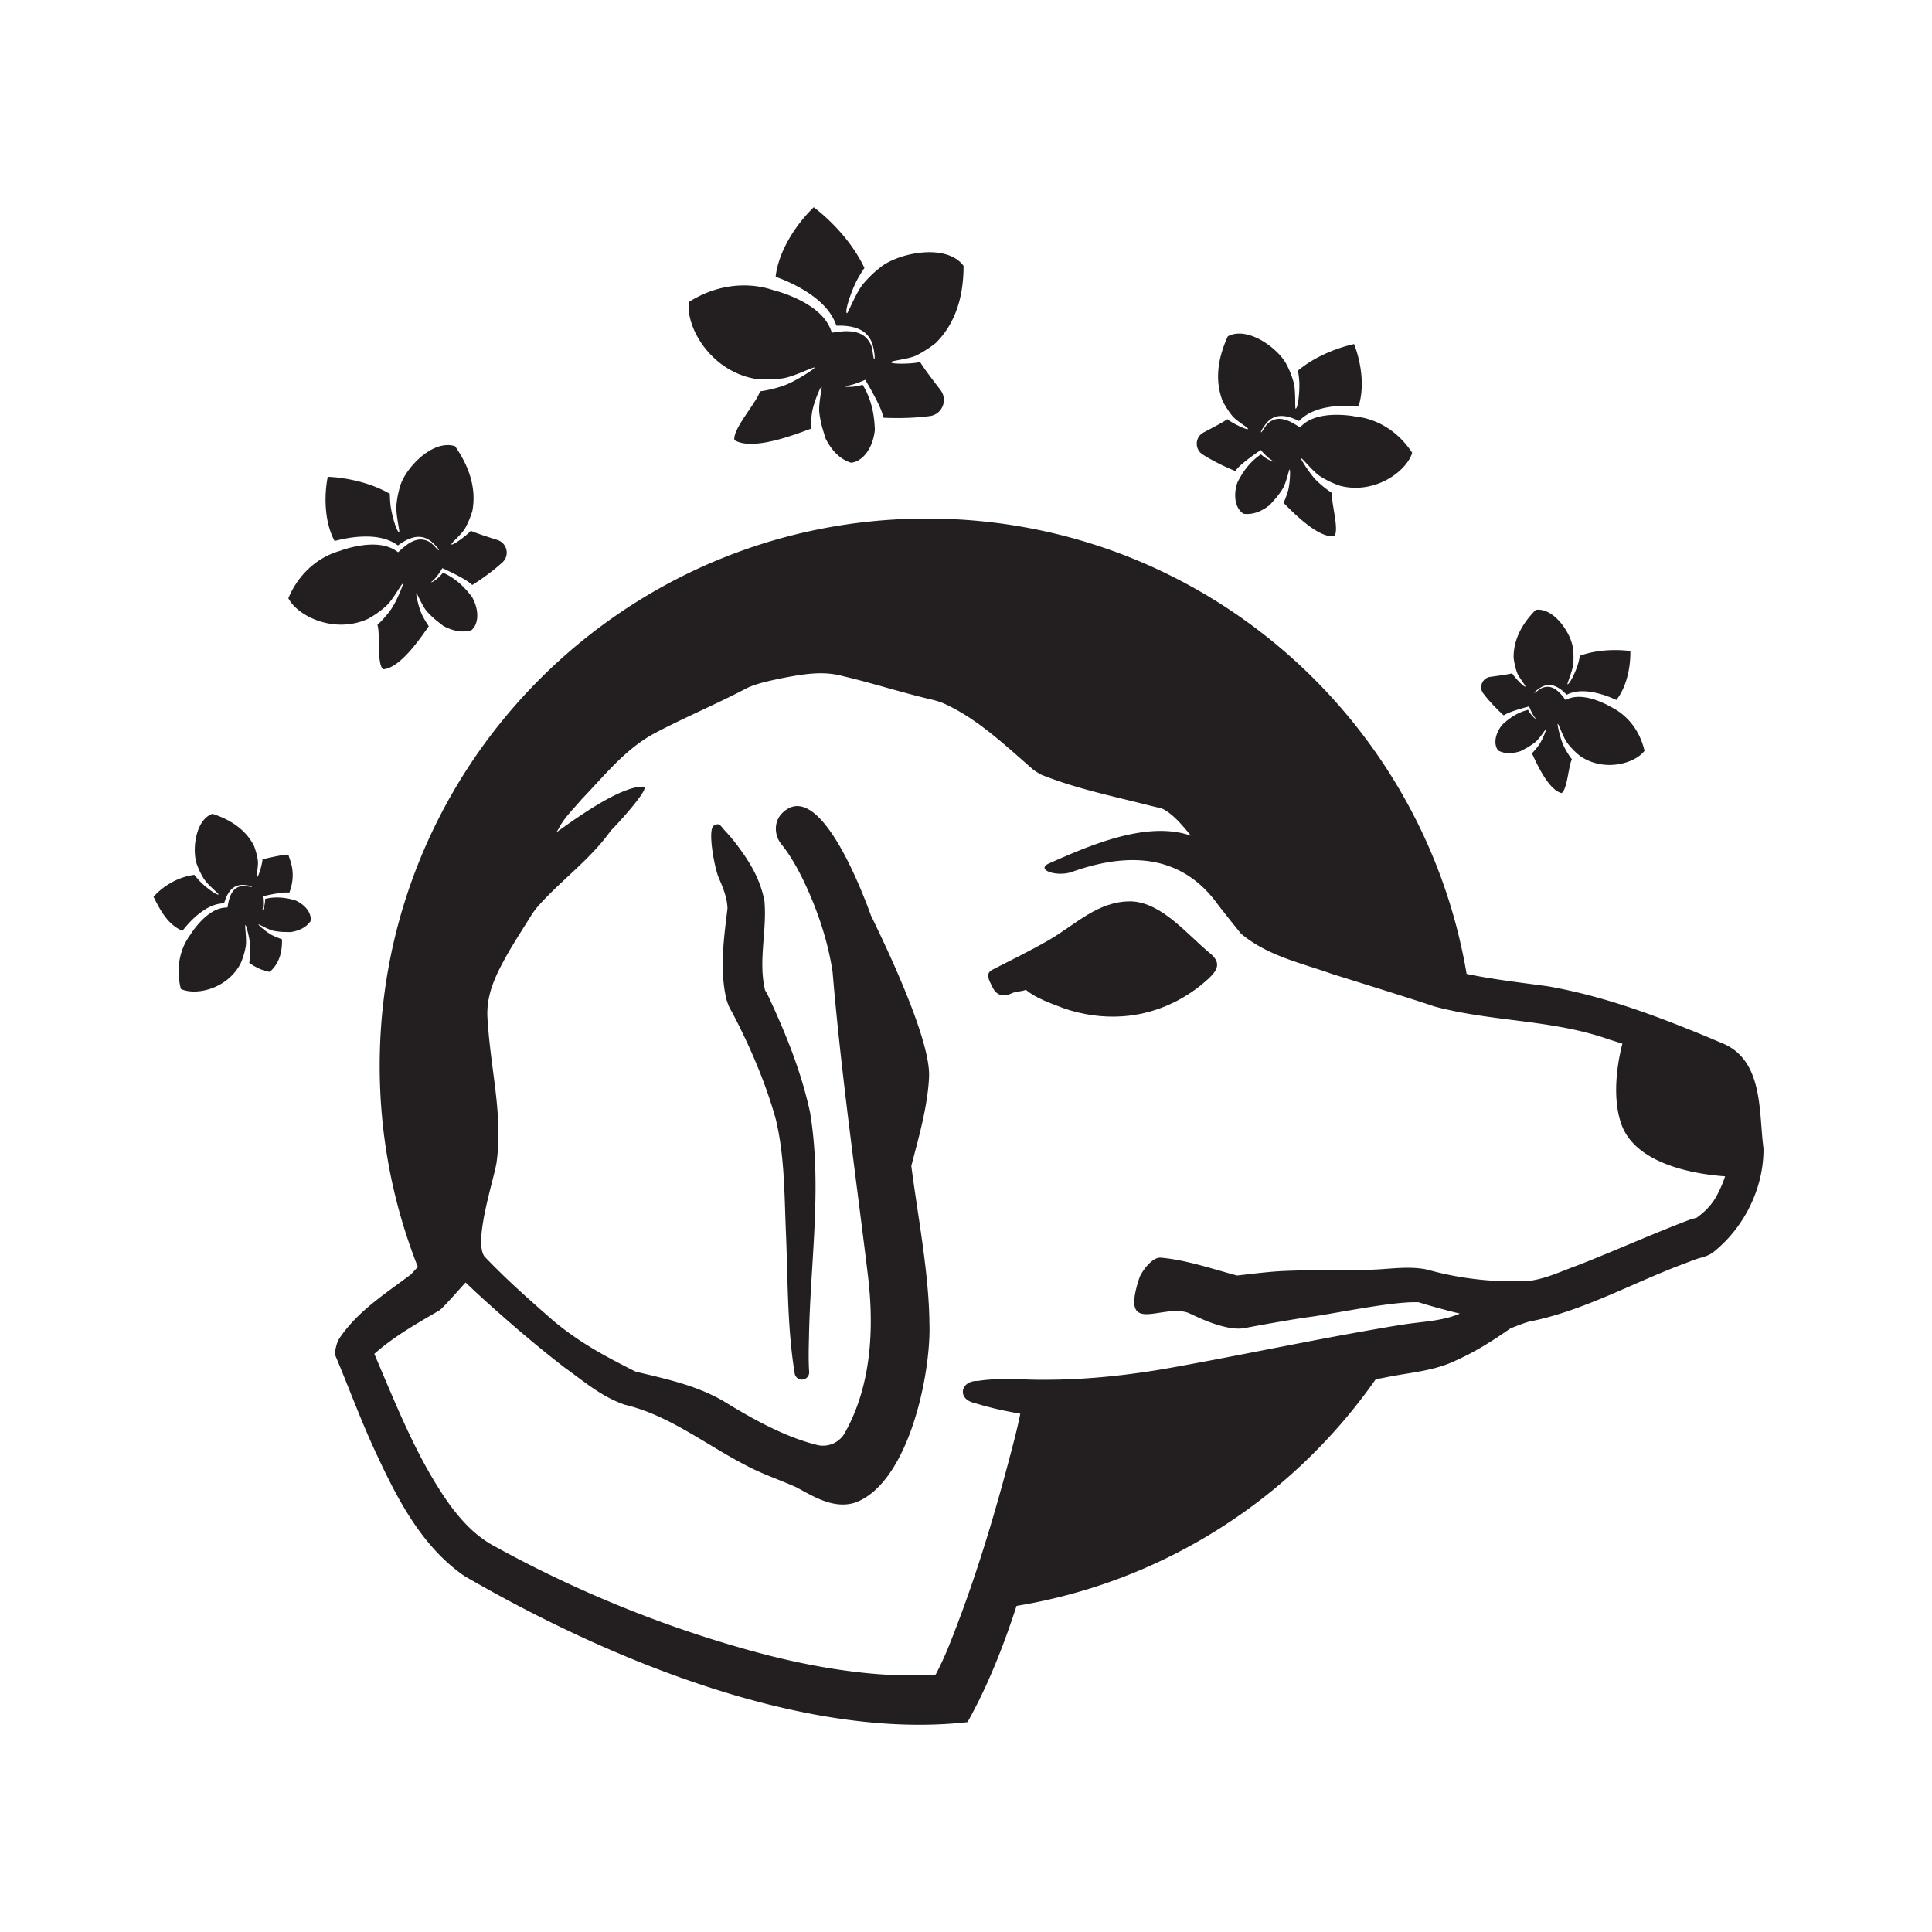
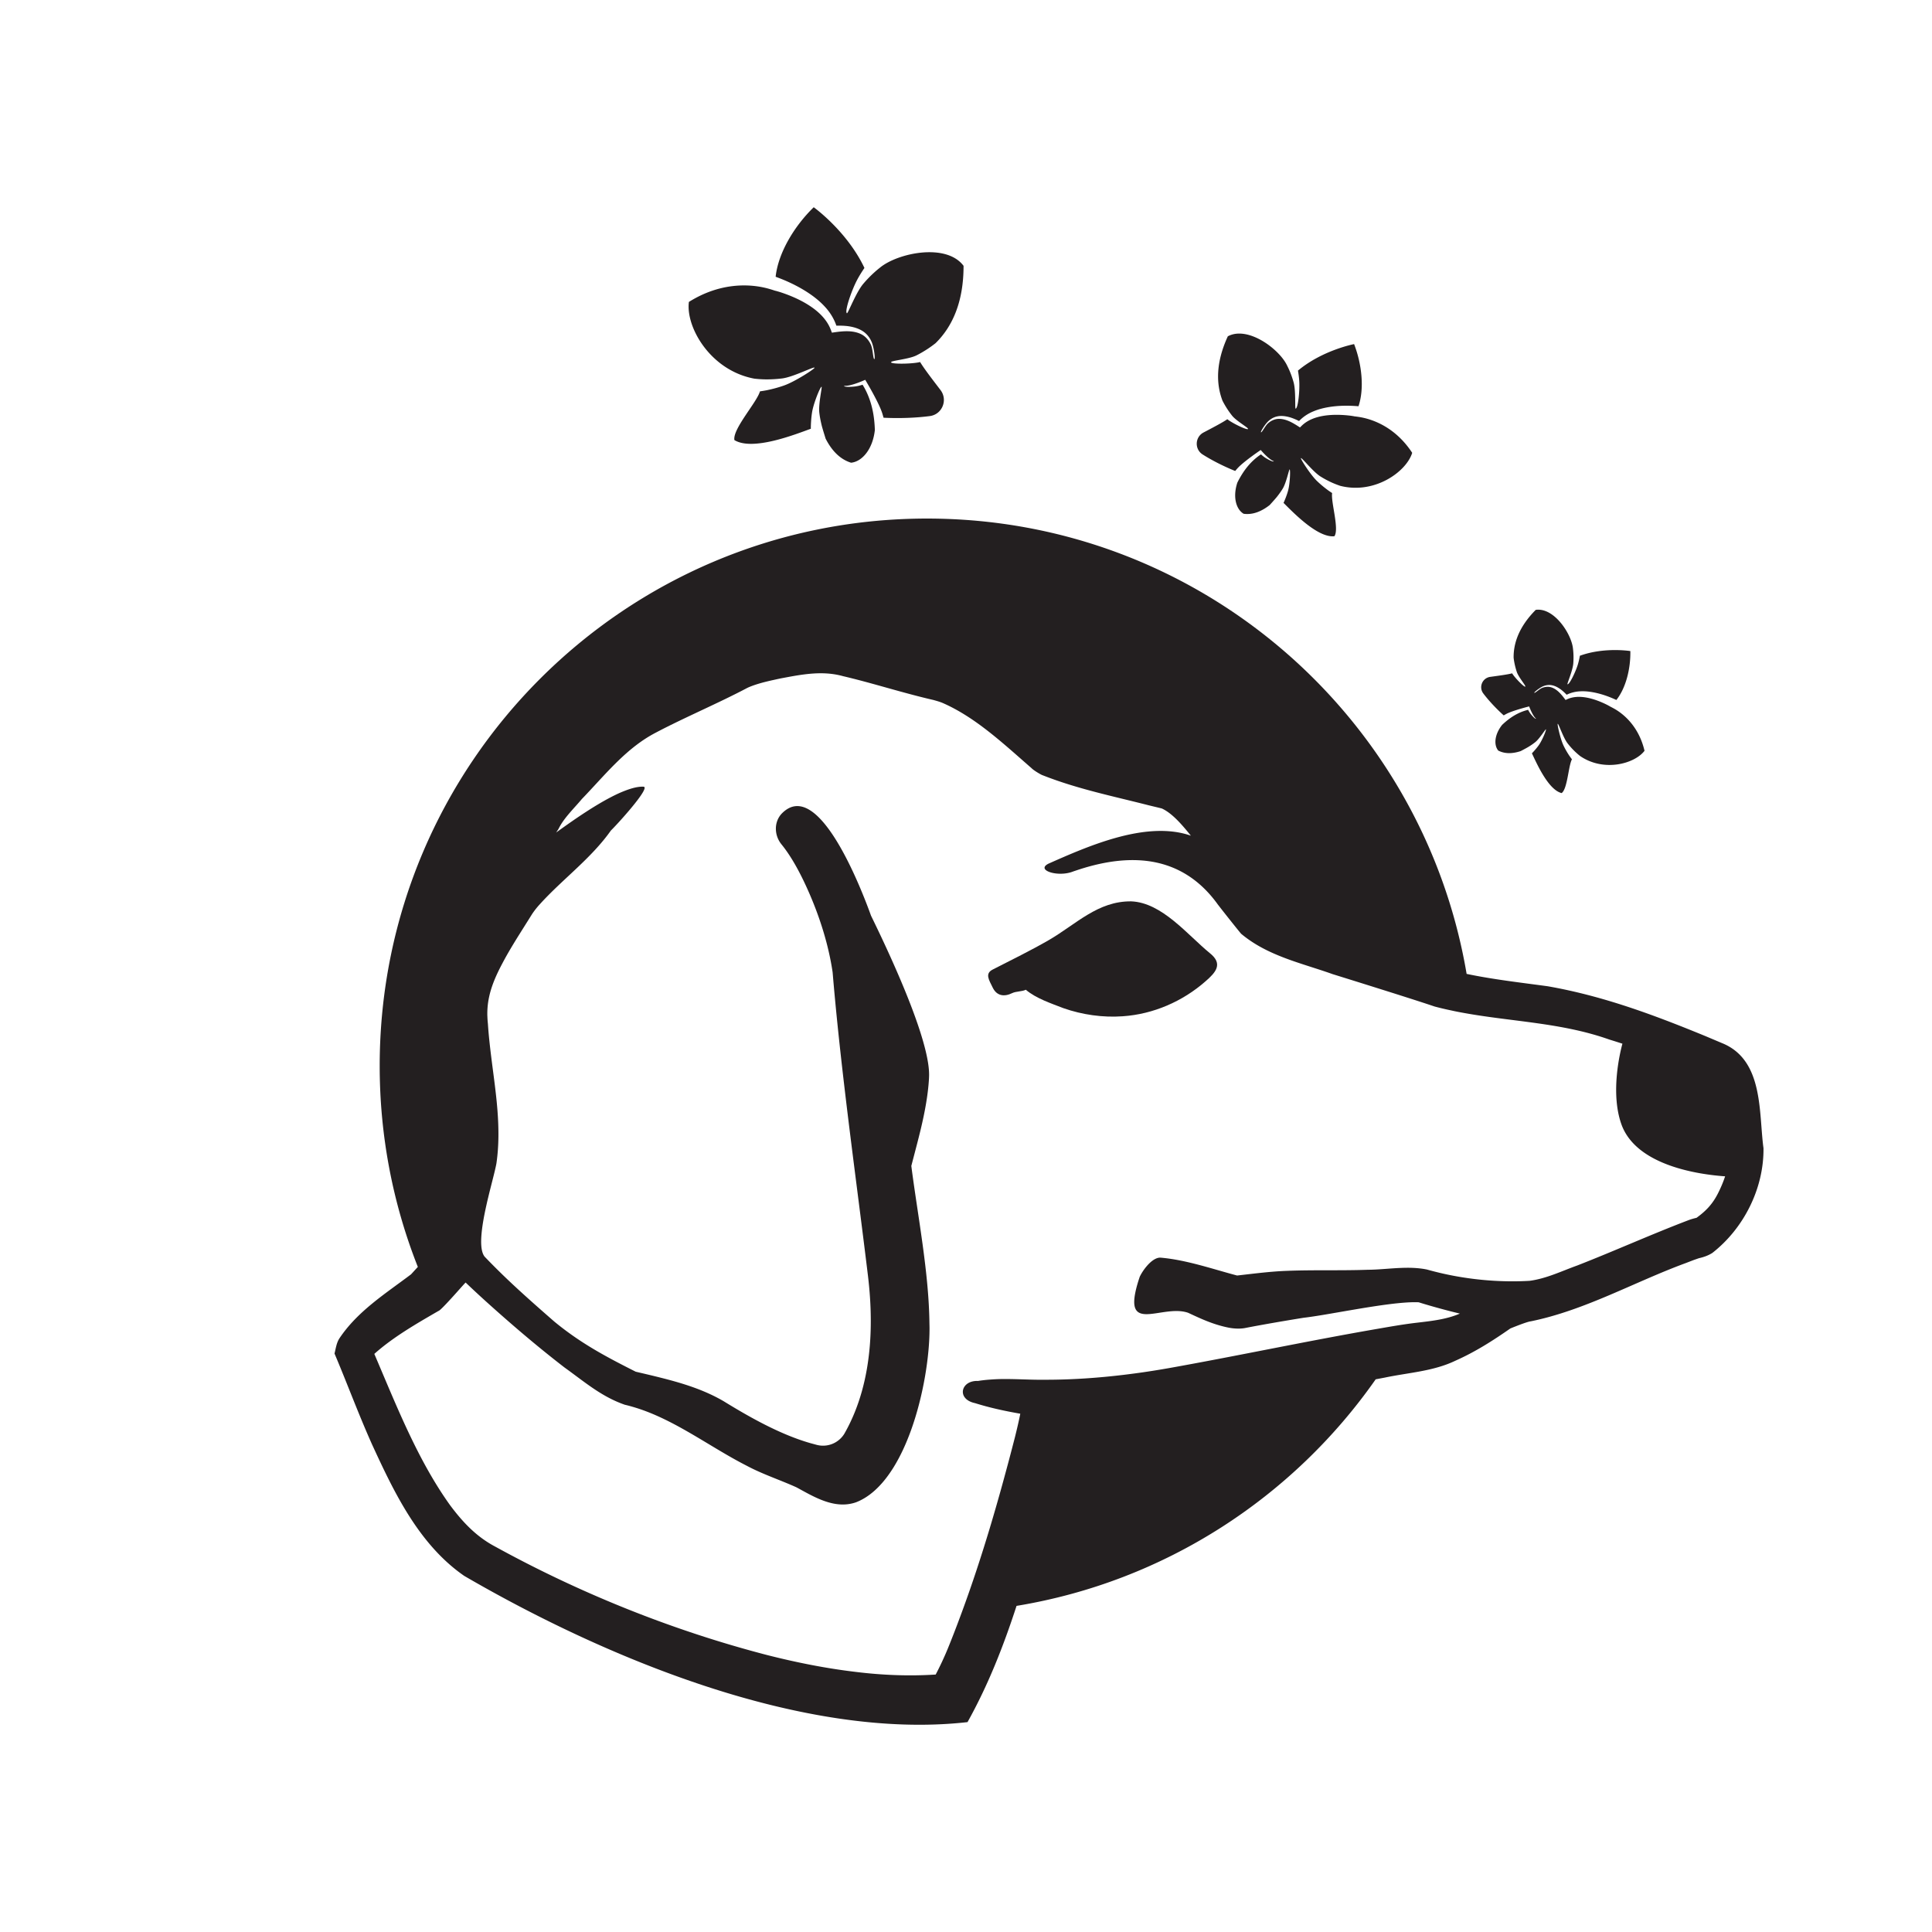
<svg xmlns="http://www.w3.org/2000/svg" data-bbox="68.66 92.68 719.984 678.639" viewBox="0 0 864 864" data-type="color">
  <g>
    <path d="m770.47 466.64-.41-.17-7.29-3.08c-22.97-9.45-45.8-17.99-70.61-22.33-12.44-1.69-24.51-3.06-36.28-5.53C636.3 319.93 535.73 231.9 414.57 231.9c-135.18 0-244.77 109.59-244.77 244.77 0 31.75 6.06 62.07 17.06 89.9a2449 2449 0 0 1-3.03 3.31c-11.44 8.64-23.92 16.46-32.06 28.67-1.29 1.99-1.6 4.5-2.17 6.77 5.61 13.24 10.69 27.05 16.83 40.75 9.76 21.19 20.86 44.62 41.18 58.68 62.61 36.42 151.5 73.72 225.07 65.39 9.22-16.52 16.1-34.06 21.92-51.98 66.31-10.91 123.62-48.47 160.61-101.32 1.3-.25 2.61-.49 3.91-.74 10.84-2.29 21.75-2.81 31.67-7.55 8.98-3.99 16.75-8.95 24.64-14.45 0 0 7.3-3.01 9.11-3.19 24.3-4.94 46.35-17.61 69.36-26.06l3.5-1.35 1.58-.55.77-.27c2.11-.46 4.32-1.24 6.08-2.41 14.07-11.01 23.02-28.89 22.81-46.8-2.16-15.68.18-39.1-18.17-46.83m-1.88 66.43c-2.61 5.39-5.7 8.49-9.89 11.54-1.05.25-2.36.6-3.37.98-16.48 6.25-33.7 14.01-49.99 20.35-7.14 2.58-13.86 5.87-21.28 6.85-13.8.83-28.88-.63-42.59-4.16-1.01-.26-2.03-.52-3.02-.8-.12-.03-.25-.06-.37-.1-7.63-1.55-15.6-.34-23.07.02-1.07.05-2.12.09-3.17.09-11.98.45-24.21.01-36.27.49-3.76.13-7.47.45-11.18.83-3.71.39-7.41.84-11.15 1.26-10.74-2.83-22.48-6.94-34-7.97a3.8 3.8 0 0 0-1.37.09c-.46.11-.93.3-1.39.55-2.55 1.37-5.04 4.59-6.42 7.17-.12.23-.24.46-.35.69-.87 2.56-1.49 4.75-1.89 6.62-.4 1.86-.59 3.4-.59 4.67.02 8.02 7.62 5.08 15.56 4.25 2.93-.31 5.9-.32 8.56.6 2.21 1.03 4.37 2.04 6.56 2.97 3.66 1.55 7.42 2.86 11.63 3.69 1.66.32 3.56.48 5.36.38.6-.04 1.19-.1 1.76-.2.88-.17 1.83-.36 2.85-.55 6.11-1.16 14.41-2.59 20.6-3.6 1.03-.17 2.01-.33 2.9-.47 2.34-.27 5.18-.7 8.33-1.22 1.05-.17 2.14-.36 3.25-.55 2.23-.38 4.57-.79 6.96-1.2 1.2-.21 2.41-.41 3.63-.62 10.96-1.86 22.43-3.64 29.26-3.33.13.04.27.08.41.13 5.49 1.71 12.45 3.61 18.01 4.93-6.06 2.63-12.85 3.32-19.23 4.08-6.35.73-12.63 1.88-18.63 2.91-29.25 5.07-59.9 11.55-89.04 16.81-4.82.89-9.64 1.69-14.48 2.4-2.67.39-5.34.74-8.01 1.07-11.87 1.46-23.81 2.31-35.83 2.31-6.35.1-12.69-.36-18.99-.32h-.03c-1.91.01-3.82.1-5.73.24-1.86.13-3.71.32-5.56.63-.87-.05-1.66.03-2.38.2-3.21.73-4.85 3.3-4.23 5.67.15.58.44 1.15.88 1.67.87 1.05 2.32 1.92 4.44 2.37 5.15 1.61 10.08 2.78 15.13 3.78 1.68.33 3.38.65 5.11.95-.69 3.49-1.51 6.94-2.38 10.45 0 .01-.01.03-.01.04-.92 3.58-1.86 7.16-2.81 10.75-.43 1.63-.88 3.26-1.32 4.89-.5 1.86-1.01 3.71-1.52 5.57-.6 2.18-1.21 4.36-1.83 6.53-.33 1.17-.67 2.34-1 3.5-.76 2.62-1.52 5.24-2.3 7.86-.1.32-.2.64-.29.97-3.86 12.85-8.03 25.6-12.66 38.16-2.06 5.59-4.18 11.16-6.44 16.67-1.63 3.92-3.4 7.68-5.27 11.25-11.8.77-23.81.3-35.78-1.18-13.22-1.56-26.39-4.19-39.43-7.49-42.21-10.95-83.57-27.52-121.83-48.57-8.28-4.37-14.37-10.76-20.11-18.46-14.52-20.22-24.04-44.63-33.9-67.69 8.31-7.44 18.61-13.37 28.31-18.99.12-.07.25-.15.38-.22.15-.03.43-.23.82-.56.67-.58 1.65-1.58 2.76-2.75.33-.35.66-.71 1.01-1.08.32-.35.64-.7.97-1.05.52-.57 1.04-1.15 1.56-1.72.68-.75 1.34-1.49 1.94-2.17 1.52-1.7 2.72-3.04 3.08-3.38 1.45 1.39 2.91 2.76 4.37 4.12s2.93 2.7 4.4 4.04c11.49 10.37 23.14 20.34 35.43 29.82 3.95 2.83 7.64 5.71 11.46 8.38 4.7 3.28 9.61 6.24 15.53 8.3 1.53.35 3.04.78 4.54 1.23 17.8 5.42 33.38 17.58 49.87 25.99.91.48 1.81.94 2.73 1.39 6.39 3.1 12.98 5.32 19.58 8.3 2.79 1.49 5.87 3.29 9.15 4.77 5.46 2.47 11.45 4.07 17.56 1.93 2.94-1.14 5.66-2.89 8.19-5.13 1.26-1.12 2.47-2.36 3.63-3.7 1.74-2.01 3.36-4.27 4.88-6.7 1.51-2.43 2.91-5.05 4.21-7.8 1.29-2.75 2.47-5.63 3.55-8.58 5.73-15.76 8.41-33.72 8.38-45.81 0-.76-.02-1.49-.04-2.2-.12-11.45-1.42-23.41-3.05-35.34-.41-2.98-.84-5.96-1.27-8.93-1.31-8.91-2.69-17.73-3.78-26.22l.72-2.77c1.19-4.56 2.43-9.19 3.55-13.89.84-3.53 1.6-7.08 2.22-10.67.67-3.9 1.19-7.82 1.41-11.76.02-.44.05-.99.05-1.69 0-4.9-1.45-17.24-16.41-50.74-3.37-7.55-6.74-14.62-9.56-20.39-4.25-11.77-23.74-62.72-40.09-45.49-1.72 1.93-2.51 4.36-2.46 6.81s.94 4.91 2.6 6.9c3.92 4.84 7.31 10.96 10.09 16.8.75 1.58 1.47 3.17 2.18 4.79 4.93 11.31 8.75 23.53 10.51 35.53 1.37 16.41 3.12 32.83 5.03 49.24l.42 3.56c1.93 16.37 4.03 32.73 6.11 49.04 1.44 11.28 2.87 22.54 4.23 33.77 1.24 10.3 1.69 20.96.83 31.45-1.13 13.7-4.49 27.12-11.27 39.08-.01.02-.03.05-.04.07-.31.53-.66 1.02-1.05 1.48-.77.92-1.67 1.69-2.67 2.31a11.17 11.17 0 0 1-8.53 1.36 73 73 0 0 1-1.69-.46c-.56-.15-1.11-.29-1.68-.46-13.2-3.85-26.65-11.39-38.45-18.66-8.66-5.05-18.1-7.98-27.94-10.46-2.05-.52-4.1-1.02-6.18-1.51-1.72-.41-3.45-.81-5.19-1.22-11.77-5.93-21.83-11.24-32.03-18.96-1.46-1.1-2.92-2.26-4.39-3.47-5.33-4.65-10.68-9.35-15.92-14.16-2.62-2.41-5.21-4.84-7.75-7.32s-5.04-4.99-7.48-7.55c-.95-1.2-1.41-3.14-1.52-5.54-.09-2.01.07-4.34.38-6.84.13-1 .28-2.03.45-3.08.09-.52.18-1.05.27-1.58.29-1.59.62-3.22.97-4.84l.36-1.62c.24-1.08.49-2.15.75-3.2.5-2.11 1.02-4.15 1.5-6.04.96-3.79 1.78-7 2.13-9.01 1.14-7.9 1.06-15.75.46-23.56-.1-1.3-.22-2.6-.34-3.9-.62-6.33-1.51-12.64-2.31-18.95l-.12-.98c-.27-2.17-.53-4.34-.76-6.51-.05-.5-.11-1.01-.16-1.51-.24-2.34-.44-4.68-.59-7.02-.13-1.13-.2-2.22-.23-3.3 0-.09-.02-.18-.02-.27-.03-1.17 0-2.31.08-3.44.49-6.76 2.9-12.94 6.67-20.01 2.33-4.45 5.13-9.04 8.02-13.65.58-.92 1.16-1.85 1.74-2.77 1.16-1.85 2.33-3.69 3.47-5.53 1.04-1.57 2.25-3.1 3.62-4.58 5.08-5.6 10.79-10.68 16.33-15.93s10.92-10.66 15.34-16.92c2.39-2.28 14.4-15.43 15.04-18.8.09-.48-.05-.76-.48-.78-2.35-.12-5.29.64-8.51 1.9-1.1.43-2.22.9-3.37 1.45-.91.43-1.83.88-2.75 1.37-3.71 1.93-7.54 4.25-11.13 6.58-4.49 2.91-8.6 5.83-11.62 7.99-.6.43-1.17.84-1.68 1.2.31-.45.88-1.27 1.16-1.8 2.32-4.72 6.84-8.98 10.36-13.2.65-.67 1.3-1.35 1.94-2.03 9.65-10.22 18.55-21.08 31.01-27.58q2.385-1.26 4.89-2.52c8.34-4.18 17.53-8.33 26.17-12.52 3.46-1.68 6.83-3.36 10.02-5.05.54-.25 1.1-.49 1.68-.71 1.16-.45 2.38-.85 3.63-1.22s2.54-.7 3.83-1.01c.79-.19 1.57-.37 2.35-.54 1.14-.25 2.27-.5 3.36-.73 3.57-.67 7.07-1.35 10.56-1.79 5.81-.74 11.56-.83 17.41.8 8.34 1.95 16.75 4.42 25.18 6.74 5.06 1.39 10.13 2.74 15.19 3.9.35.1.71.2 1.09.31.37.11.76.22 1.14.34.77.24 1.52.51 2.18.81 4.61 2.04 9 4.61 13.23 7.49q1.275.87 2.52 1.77c8.34 6.02 16.1 13.16 23.74 19.8.24.28.87.76 1.63 1.27s1.64 1.04 2.36 1.43c.48.26.9.45 1.16.52 15.56 6.12 31.41 9.3 47.29 13.37l3.87.93 1.88.46c1.8.8 3.59 2.11 5.31 3.65 2.29 2.06 4.45 4.55 6.35 6.85.47.58.93 1.14 1.37 1.68q-1.845-.645-3.75-1.08c-19.08-4.38-42.59 5.92-59.66 13.47-.4.18-.74.37-1.01.55-.55.37-.86.74-.97 1.1-.05.18-.06.36-.02.53.51 2.07 7.56 3.5 12.73 1.45.5-.18 1-.34 1.51-.51.5-.17.99-.33 1.49-.49 5.83-1.87 11.62-3.19 17.28-3.77 2.94-.3 5.85-.4 8.7-.28 5.71.24 11.21 1.39 16.4 3.64 3.89 1.69 7.6 4 11.09 7.02 2.91 2.52 5.66 5.53 8.22 9.09.35.45.74.96 1.16 1.5 2.12 2.71 5.02 6.37 7.16 9.03.86 1.07 1.6 1.97 2.12 2.59 2.21 1.86 4.54 3.48 6.96 4.93 1.61.96 3.26 1.84 4.94 2.66 3.36 1.63 6.84 3.01 10.37 4.27.88.31 1.77.62 2.66.92 2.66.9 5.35 1.76 8.02 2.62s5.34 1.73 7.96 2.67c.64.2 1.34.42 2.09.65 9.19 2.86 26.25 8.19 37.2 11.74 2.46.8 4.64 1.52 6.32 2.09a141 141 0 0 0 6.72 1.61c.71.15 1.42.31 2.13.46 1.02.21 2.05.41 3.07.6.35.06.69.13 1.04.19 21.88 3.98 43.86 4.36 65.16 11.91 1.97.6 3.93 1.23 5.89 1.86-1.05 3.87-5.44 21.91-.48 35.97 6.59 18.67 34.93 22.55 46.41 23.35-.77 2.35-1.76 4.72-2.89 7.01" fill="#231f20" data-color="1" />
    <path d="M541.03 426.24c-9.97-8.16-21.37-22.62-35.16-23.15-14.96-.15-24.63 10.25-36.84 17.33-8.03 4.63-16.67 8.86-25 13.12-3.65 1.8-1.86 4.52-.06 8.17s5.07 4.2 8.72 2.4c1.65-.81 4.43-.67 6.06-1.49 4.61 3.9 11.2 6.05 16.83 8.24 8.37 2.94 17.67 4.27 26.52 3.62 13.64-.92 26.78-6.64 37.01-15.63 4.59-3.98 7.99-7.79 1.92-12.61" fill="#231f20" data-color="1" />
-     <path d="M342 442.58c.05-.01.15.15.15.22-3.17-13.05.94-26.66-.3-40.02-2-9.97-6.62-17.39-12.25-24.89-1.72-2.27-3.4-4.26-5.51-6.52-1.95-2.09-2.27-3.66-4.84-2.16-2.98 1.74.32 19.26 2.24 23.5 1.9 4.42 3.68 8.74 3.85 13.5-1.54 12.96-3.52 26.29-.76 39.49.44 2.11 1.42 4.79 2.66 6.69 8.01 15.16 15.15 31.77 19.7 48.14 4.07 16.98 3.8 34.3 4.58 51.81.85 20.66.53 41.39 3.88 61.97a3.261 3.261 0 0 0 6.46-.81c-.33-4.79-.22-9.92-.09-14.98.53-33.58 6.02-67.61.5-101.04-3.99-18.5-11.02-35.67-18.98-52.64-.28-.56-.84-1.49-1.29-2.26" fill="#231f20" data-color="1" />
-     <path d="M132.01 402.61c-1.4-.4-2.82-.73-4.26-.95-3.03-.46-6.14-.43-9.17.34q.015 1.275-.24 2.49c-.21.95-.67 2.76-1.09 2.66.79-1.73.22-6.3.22-6.3s7.02-1.69 10.44-1.73c.5-.01 1 .02 1.5.04 3.27-8.76.27-14.22-.43-16.92-1.22-.28-7.19 1.01-11.56 2.03-.02.14-.02.29-.04.43-.32 2.65-1.97 7.85-2.45 7.51-.44-.1.73-5.03.37-7.49-.18-1.23-.46-2.45-.79-3.65-.25-.91-.55-1.82-.87-2.69-2.91-5.81-8.5-11.19-18.64-14.44-7.84 2.73-9.24 16.92-6.8 23.02.23.61.47 1.22.73 1.81.64 1.44 1.39 2.85 2.23 4.2 1.69 2.7 6.5 6.55 6.6 7.01-.63.65-5.86-3.27-8.23-5.72-.92-.95-1.78-1.97-2.6-3.03-11.55 1.53-18.27 9.83-18.27 9.83 3.54 7.14 6.73 12.48 12.92 15.23.62-.8 1.25-1.58 1.92-2.35 1.48-1.7 3.08-3.31 4.83-4.77 1.75-1.45 3.65-2.77 5.77-3.74 1.89-.89 3.99-1.42 6.12-1.46.35-1.16.74-2.3 1.28-3.4.67-1.32 1.54-2.61 2.76-3.52 1.23-.92 2.75-1.33 4.2-1.32 1.46 0 4.13.47 4.2.79-.07.38-2.8-.46-4.17-.31s-2.66.68-3.61 1.57c-1.91 1.85-2.57 4.66-3.02 7.32l-.12.72-.82.04c-4.03.2-7.62 2.67-10.54 5.57a39.5 39.5 0 0 0-4.05 4.78c-.32.44-.63.92-.94 1.38.01 0 .02.01.03.01-.2.27-.4.55-.6.83-.66 1.01-7.49 9.86-3.94 23.82 6.47 3.1 20.53.23 26.64-11.22.42-.95.81-1.94 1.15-2.94.5-1.52.91-3.08 1.2-4.67.58-3.18-.53-9.7-.11-9.76.24-.26 2.1 6.46 2.19 9.91.05 1.72-.03 3.46-.22 5.18-.08.64-.18 1.27-.28 1.9 2.74 1.83 6.02 3.54 9.2 3.96 4.64-4.02 5.62-9.72 5.44-14.59-.21-.07-.43-.13-.64-.21-1.26-.45-2.5-.95-3.7-1.56-2.37-1.19-6.39-4.59-6.16-4.86.09-.19 4.43 2.41 6.84 2.89 1.21.24 2.44.38 3.67.47 1.21.08 3.84.08 3.95.09 3.58-.58 6.83-2 8.81-4.86.64-3.12-1.82-7.11-6.85-9.37" fill="#231f20" data-color="1" />
    <path d="M672.46 319.92c.44-.24.87-.5 1.31-.72 3.05-1.54 10.07-3.29 10.07-3.29s1.6 4.32 3.1 5.49c-.32.28-1.58-1.11-2.2-1.86-.53-.65-.97-1.34-1.36-2.1-3.03.72-5.82 2.12-8.29 3.93-1.18.86-2.29 1.81-3.34 2.81-3.43 4.33-3.77 9-1.73 11.47 3.08 1.62 6.62 1.38 10.06.24.1-.06 2.43-1.27 3.47-1.9 1.05-.64 2.07-1.33 3.04-2.11 1.92-1.54 4.57-5.85 4.74-5.72.33.14-1.67 5-3.22 7.15-.78 1.09-1.65 2.1-2.56 3.09-.16.17-.32.32-.47.48 2.08 4.41 7.32 16.36 13.29 17.79 2.62-1.84 3.02-12.21 4.61-15.1-.38-.51-.76-1.03-1.13-1.56-.97-1.44-1.84-2.95-2.59-4.5-1.51-3.1-2.96-9.92-2.63-9.8.39-.14 2.42 6.16 4.4 8.71a33.4 33.4 0 0 0 5.59 5.67c10.71 7.34 24.51 3.4 28.82-2.34-3.3-14.02-13.44-18.73-14.49-19.33-.3-.16-.61-.31-.91-.46l.02-.02c-.49-.26-.98-.54-1.47-.79-1.88-.93-3.82-1.75-5.8-2.37-3.93-1.22-8.25-1.76-11.92-.08l-.74.34-.44-.58c-1.63-2.16-3.5-4.35-6.06-5.11-1.26-.36-2.65-.23-3.93.27-1.29.5-3.33 2.51-3.56 2.2-.09-.31 2.07-1.96 3.36-2.64 1.28-.68 2.82-1.02 4.33-.77s2.87.99 4.08 1.85c.99.73 1.86 1.57 2.71 2.43 1.91-.95 4.02-1.44 6.1-1.53 2.33-.12 4.62.18 6.85.66 2.23.49 4.39 1.18 6.49 2.01.95.38 1.87.78 2.79 1.2 4.22-5.3 6.4-13.9 6.25-21.87 0 0-11.6-1.88-22.56 2.09-.24 1.31-.53 2.62-.91 3.89-.97 3.26-3.81 9.16-4.67 8.87-.13-.45 2.36-6.09 2.62-9.27.12-1.59.14-3.18.04-4.76-.04-.64-.11-1.3-.18-1.94-.66-6.54-8.45-18.49-16.66-17.3-7.5 7.56-9.97 14.92-9.88 21.42a32 32 0 0 0 1.44 6.39c.81 2.35 4.13 6.19 3.78 6.48-.27.52-4.14-3.33-5.65-5.54-.08-.12-.15-.25-.23-.37-2.23.57-6.26 1.09-9.8 1.58-3.55.49-5.26 4.62-3.07 7.46 2.27 2.99 5.44 6.46 9.09 9.76" fill="#231f20" data-color="1" />
    <path d="M537.84 203.25c3.85 2.44 8.95 5.11 14.54 7.37.4-.46.79-.94 1.21-1.38 2.87-3.05 10.21-8 10.21-8s3.65 4.31 5.88 5.02c-.25.46-2.28-.62-3.31-1.22-.88-.52-1.68-1.14-2.45-1.85-3.19 2.1-5.81 4.88-7.9 8-.99 1.49-1.88 3.04-2.67 4.64-2.13 6.42-.56 11.94 2.81 13.93 4.23.58 8.2-1.18 11.69-3.93.09-.12 2.27-2.49 3.2-3.64.93-1.18 1.83-2.41 2.61-3.7 1.57-2.58 2.81-8.64 3.06-8.57.43.02.18 6.46-.71 9.59-.44 1.58-1.02 3.11-1.66 4.63-.11.26-.23.5-.34.75 4.25 4.21 15.28 15.76 22.75 14.91 2.25-3.22-1.64-15.32-1.02-19.31-.65-.43-1.31-.86-1.95-1.33a48 48 0 0 1-4.87-4.09c-3.03-2.93-7.56-10.18-7.13-10.19.39-.33 5.37 6.08 8.72 8.19q2.52 1.575 5.22 2.79c1.17.52 2.4.99 3.6 1.4 15.4 3.96 29.65-6.35 32.21-14.76-9.67-14.76-23.32-15.93-24.79-16.18-.42-.05-.83-.11-1.25-.15.01-.01.01-.02.02-.03-.68-.1-1.35-.22-2.02-.29-2.56-.29-5.13-.41-7.67-.3-5.03.24-10.24 1.43-13.76 4.9l-.71.7-.75-.48c-2.78-1.8-5.86-3.53-9.11-3.34-1.6.12-3.15.84-4.41 1.96-1.28 1.11-2.78 4.28-3.18 4.03-.23-.32 1.56-3.12 2.77-4.44 1.19-1.32 2.82-2.35 4.67-2.7 1.84-.35 3.73-.06 5.47.43 1.44.43 2.8 1.02 4.13 1.67 1.8-1.89 4.02-3.34 6.39-4.31 2.63-1.11 5.4-1.73 8.16-2.11 2.77-.37 5.55-.47 8.31-.4 1.25.04 2.48.11 3.72.21 2.64-7.87 1.54-18.68-1.97-27.79 0 0-14.15 2.7-25.1 11.85.27 1.61.49 3.23.58 4.86.24 4.16-.54 12.14-1.66 12.17-.34-.47.17-8-.87-11.77a42 42 0 0 0-1.95-5.5c-.32-.72-.67-1.45-1.03-2.16-3.5-7.25-17.47-17.75-26.44-12.93-5.46 11.84-5.23 21.35-2.39 28.79.51 1 1.09 2.03 1.7 3.01.81 1.29 1.68 2.55 2.64 3.74 1.92 2.37 7.35 5.4 7.07 5.87-.1.72-6.16-2.1-8.82-4.01-.14-.1-.28-.22-.42-.32-2.33 1.59-6.75 3.88-10.62 5.92-3.88 2.02-4.12 7.5-.41 9.85" fill="#231f20" data-color="1" />
-     <path d="M164.53 276.77c1.15-.64 2.32-1.33 3.42-2.07 1.68-1.14 3.29-2.4 4.81-3.78 3.03-2.75 6.93-10.18 7.4-9.91.44-.07-2.85 8.13-5.41 11.67a47 47 0 0 1-4.22 5.05c-.57.59-1.16 1.15-1.75 1.7 1.36 3.96-.39 17 2.5 19.88 7.78-.47 16.91-14.23 20.48-19.28-.16-.24-.33-.47-.49-.71-.93-1.43-1.8-2.89-2.54-4.42-1.48-3.03-2.92-9.55-2.49-9.65.23-.12 2.62 5.84 4.69 8.19 1.04 1.18 2.18 2.27 3.35 3.3 1.16 1.01 3.82 3.04 3.93 3.14 4.06 2.19 8.44 3.26 12.65 1.92 3.08-2.63 3.67-8.55.31-14.71-1.1-1.49-2.29-2.91-3.57-4.25-2.7-2.8-5.88-5.18-9.53-6.74-.65.86-1.36 1.64-2.16 2.33-.94.8-2.81 2.26-3.15 1.83 2.14-1.13 5.07-6.18 5.07-6.18s8.4 3.73 11.89 6.33c.51.38.99.79 1.49 1.19 5.29-3.31 10-6.94 13.48-10.12 3.35-3.06 2.11-8.61-2.23-10-4.32-1.38-9.26-2.93-11.92-4.13-.13.13-.24.27-.37.41-2.36 2.42-8.03 6.39-8.26 5.67-.37-.43 4.61-4.5 6.14-7.26.77-1.38 1.42-2.83 2.01-4.29.44-1.11.84-2.26 1.18-3.38 1.53-8.09.02-17.84-7.72-28.94-10.03-3.3-22.36 9.91-24.6 17.93-.23.79-.46 1.6-.65 2.39a44 44 0 0 0-.98 5.96c-.37 4.03 1.53 11.62 1.27 12.16-1.14.17-3.41-7.83-3.92-12.12-.2-1.67-.28-3.36-.3-5.06-12.85-7.38-27.78-7.59-27.78-7.59-1.92 9.92-1.05 21.15 3.08 28.7 1.24-.32 2.48-.62 3.75-.88 2.81-.57 5.66-.96 8.55-1.08 2.89-.11 5.82.02 8.71.69 2.59.57 5.13 1.65 7.31 3.26 1.24-.89 2.52-1.75 3.91-2.44 1.69-.81 3.56-1.44 5.5-1.41 1.95.02 3.8.78 5.26 1.91 1.47 1.13 3.81 3.67 3.64 4.04-.36.33-2.48-2.63-3.98-3.54s-3.21-1.37-4.86-1.2c-3.36.39-6.18 2.71-8.69 5.04l-.67.63-.86-.59c-4.23-2.91-9.76-3.19-14.94-2.53-2.62.34-5.22.92-7.77 1.68-.67.2-1.34.44-2.01.66.01.01.01.02.02.03-.41.12-.83.25-1.24.37-1.45.51-15.16 4.15-22.32 20.94 4.16 8.1 20.59 16.06 35.58 9.26" fill="#231f20" data-color="1" />
    <path d="M337.44 169.35c1.61.17 3.27.29 4.9.31 2.5.03 5-.12 7.5-.43 4.99-.65 14.13-5.39 14.41-4.8.5.24-8.58 6.2-13.64 7.97-2.53.89-5.14 1.6-7.79 2.13-.99.19-1.97.34-2.96.49-1.41 4.94-12.32 16.86-11.43 21.79 8.17 4.99 27.04-2.48 34.18-5.07 0-.35-.01-.7 0-1.06.07-2.09.22-4.18.54-6.24.63-4.09 3.75-11.68 4.27-11.47.32.04-1.46 7.73-1.02 11.55.22 1.92.6 3.81 1.05 5.68.46 1.84 1.72 5.74 1.75 5.92 2.56 5.05 6.22 9.21 11.4 10.81 4.95-.49 9.7-6.05 10.64-14.61-.07-2.27-.26-4.54-.62-6.79-.76-4.72-2.3-9.35-4.87-13.48-1.26.41-2.52.7-3.81.83-1.51.15-4.42.31-4.46-.36 2.95.36 9.45-2.67 9.45-2.67s5.85 9.65 7.54 14.72c.25.74.44 1.49.66 2.24 7.65.37 14.95.02 20.7-.74 5.52-.73 8.16-7.2 4.77-11.64-3.38-4.43-7.27-9.45-9.12-12.53-.22.05-.44.11-.66.15-4.08.78-12.58.8-12.31-.08-.06-.7 7.8-1.3 11.28-3.01 1.74-.86 3.41-1.86 5.03-2.91 1.23-.81 2.44-1.69 3.57-2.58 7.22-7.09 12.54-17.96 12.52-34.59-7.79-10.37-29.49-5.71-37.38.81-.79.63-1.59 1.28-2.33 1.95a53 53 0 0 0-5.17 5.32c-3.2 3.8-6.61 12.79-7.25 13.15-1.27-.63 2.05-10.28 4.55-14.97.97-1.83 2.08-3.59 3.25-5.31-7.78-16.46-22.68-27.15-22.68-27.15-8.89 8.65-15.9 20.58-17.03 31.09a91 91 0 0 1 4.4 1.74c3.23 1.4 6.38 3.01 9.38 4.92 2.99 1.91 5.85 4.11 8.3 6.8 2.21 2.39 4.01 5.26 5.08 8.41 1.88-.03 3.77.01 5.66.29 2.27.37 4.6 1.05 6.54 2.44 1.95 1.39 3.29 3.46 3.96 5.62.69 2.17 1.27 6.37.84 6.62-.59.08-.65-4.39-1.53-6.36-.87-1.97-2.27-3.63-4.06-4.63-3.66-1.97-8.13-1.61-12.29-1.01l-1.12.16-.45-1.2c-2.22-5.91-7.6-10.06-13.28-13.04-2.88-1.5-5.91-2.73-9.01-3.76-.81-.27-1.66-.5-2.49-.74v.04c-.5-.17-1.01-.33-1.52-.5-1.82-.5-18.19-6.45-37.2 5.45-1.49 11.11 9.48 30.67 29.36 34.33" fill="#231f20" data-color="1" />
  </g>
</svg>